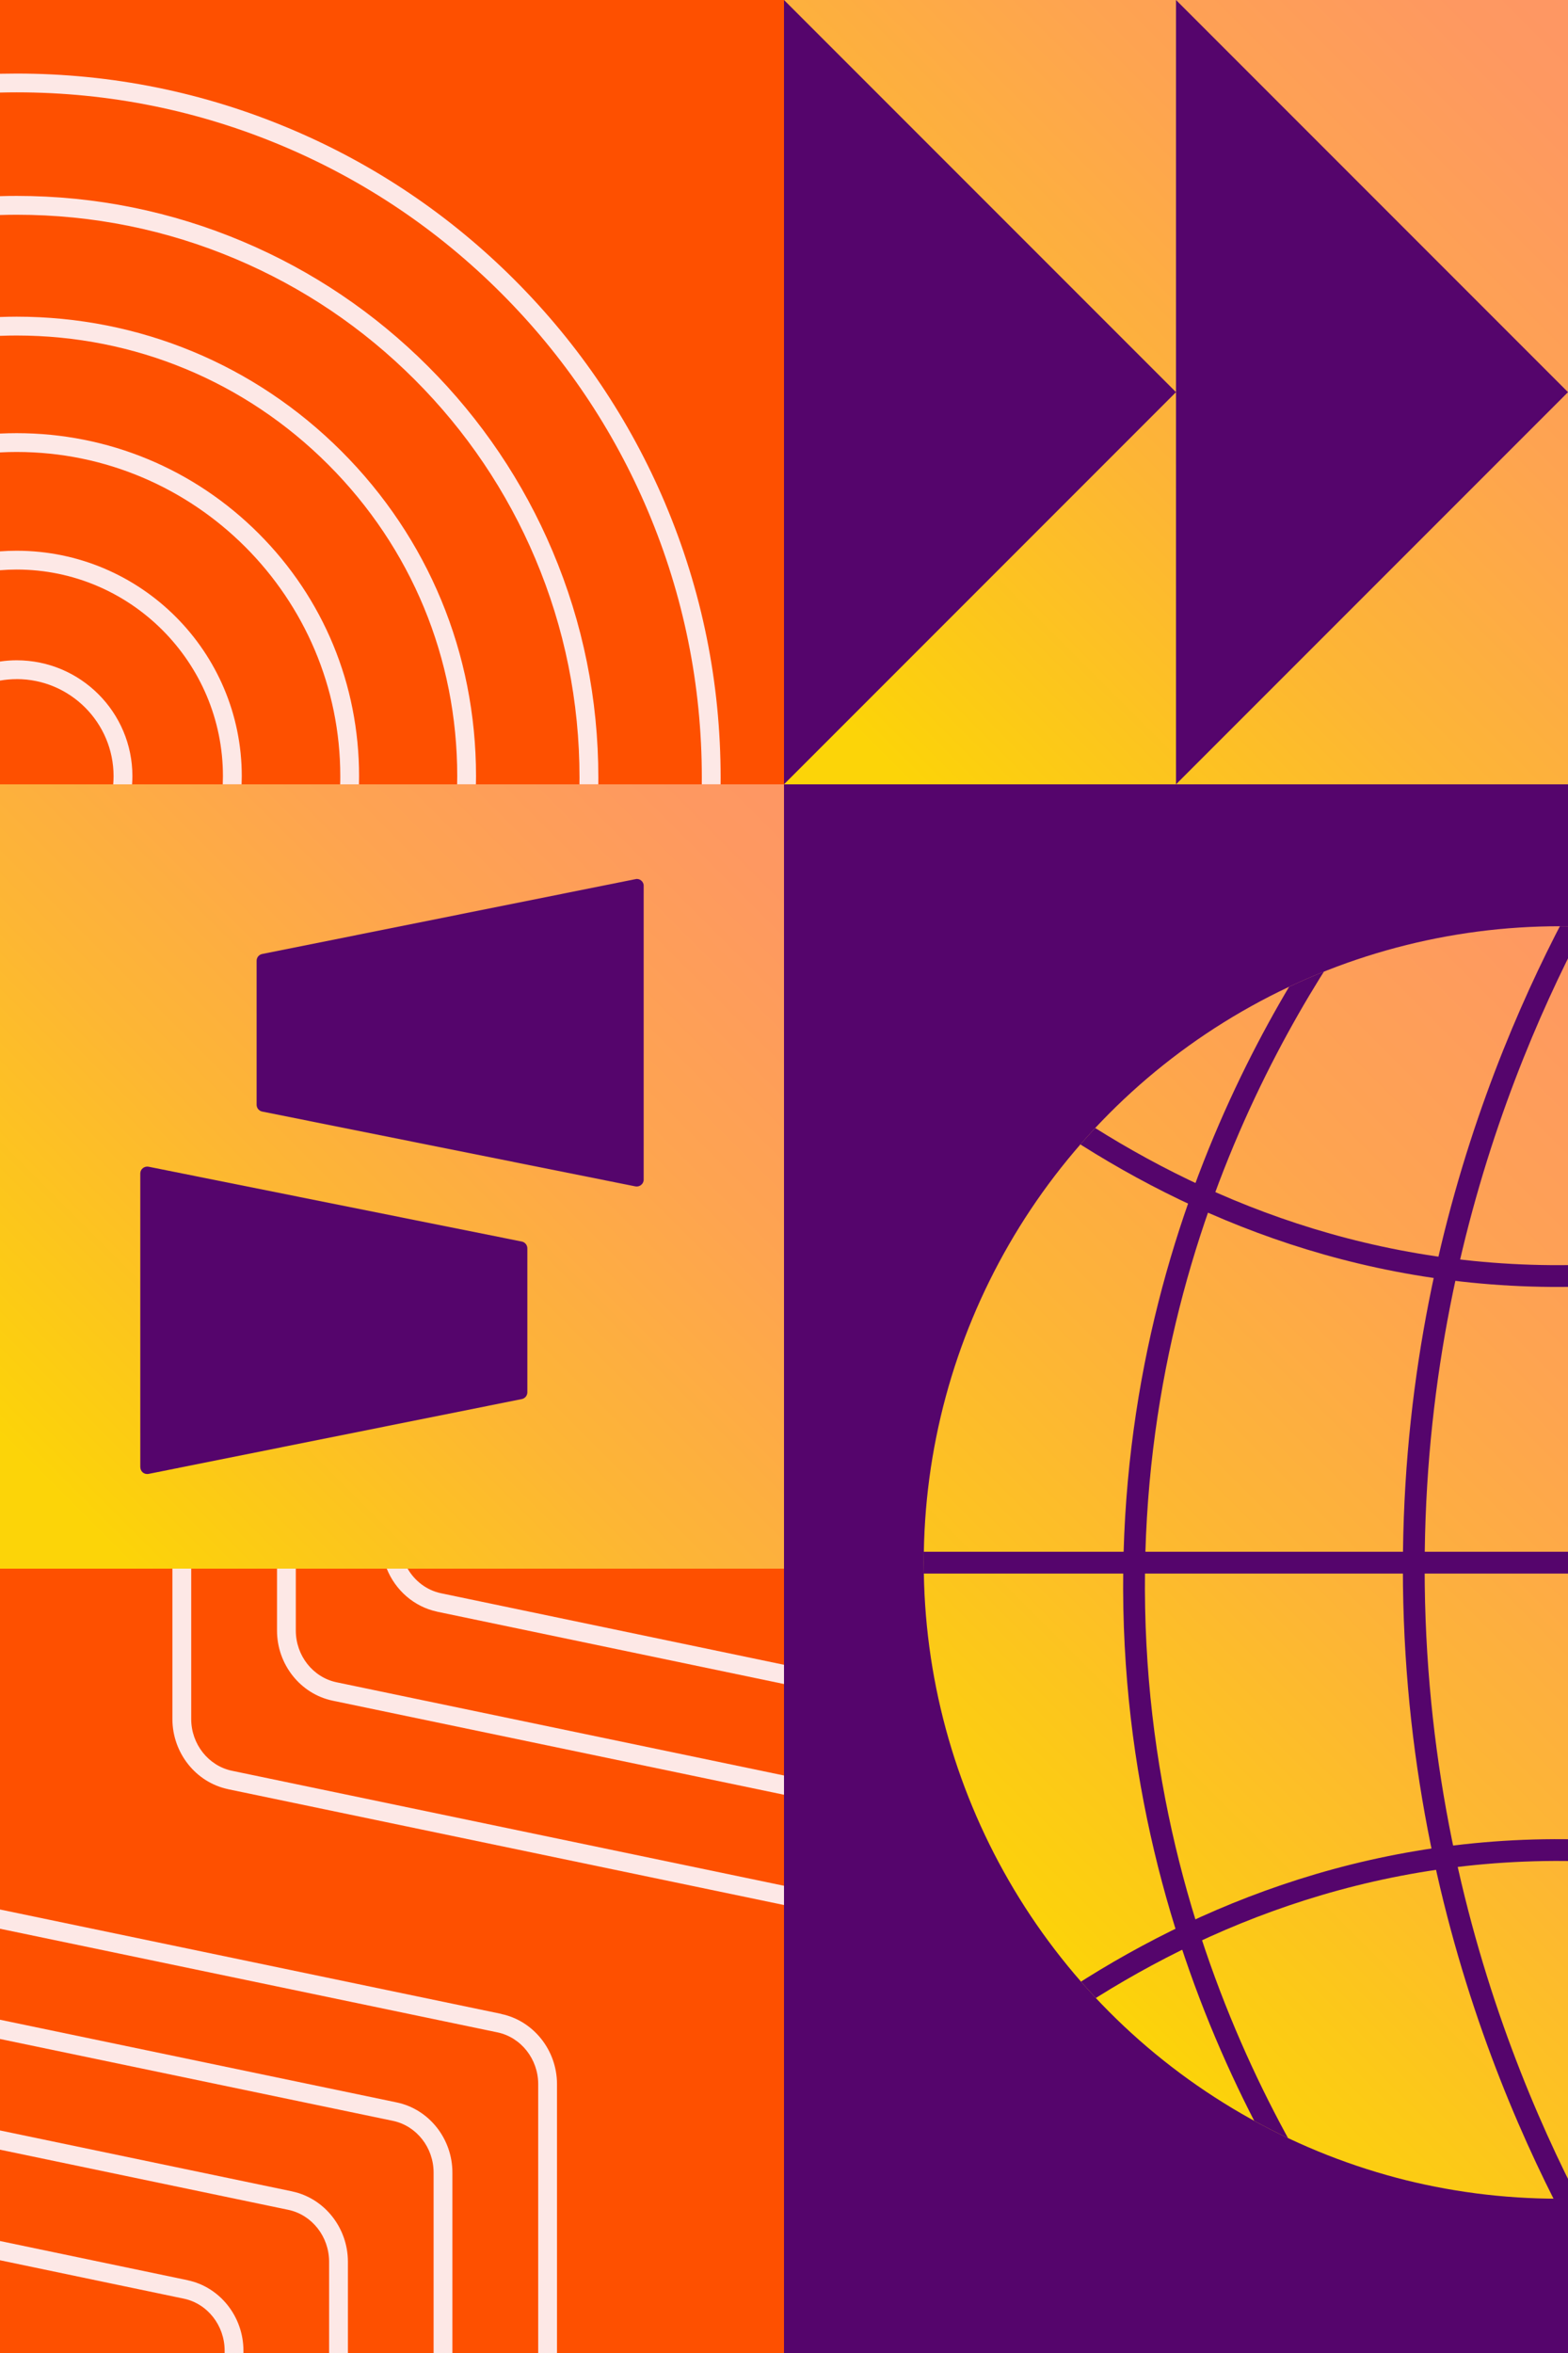
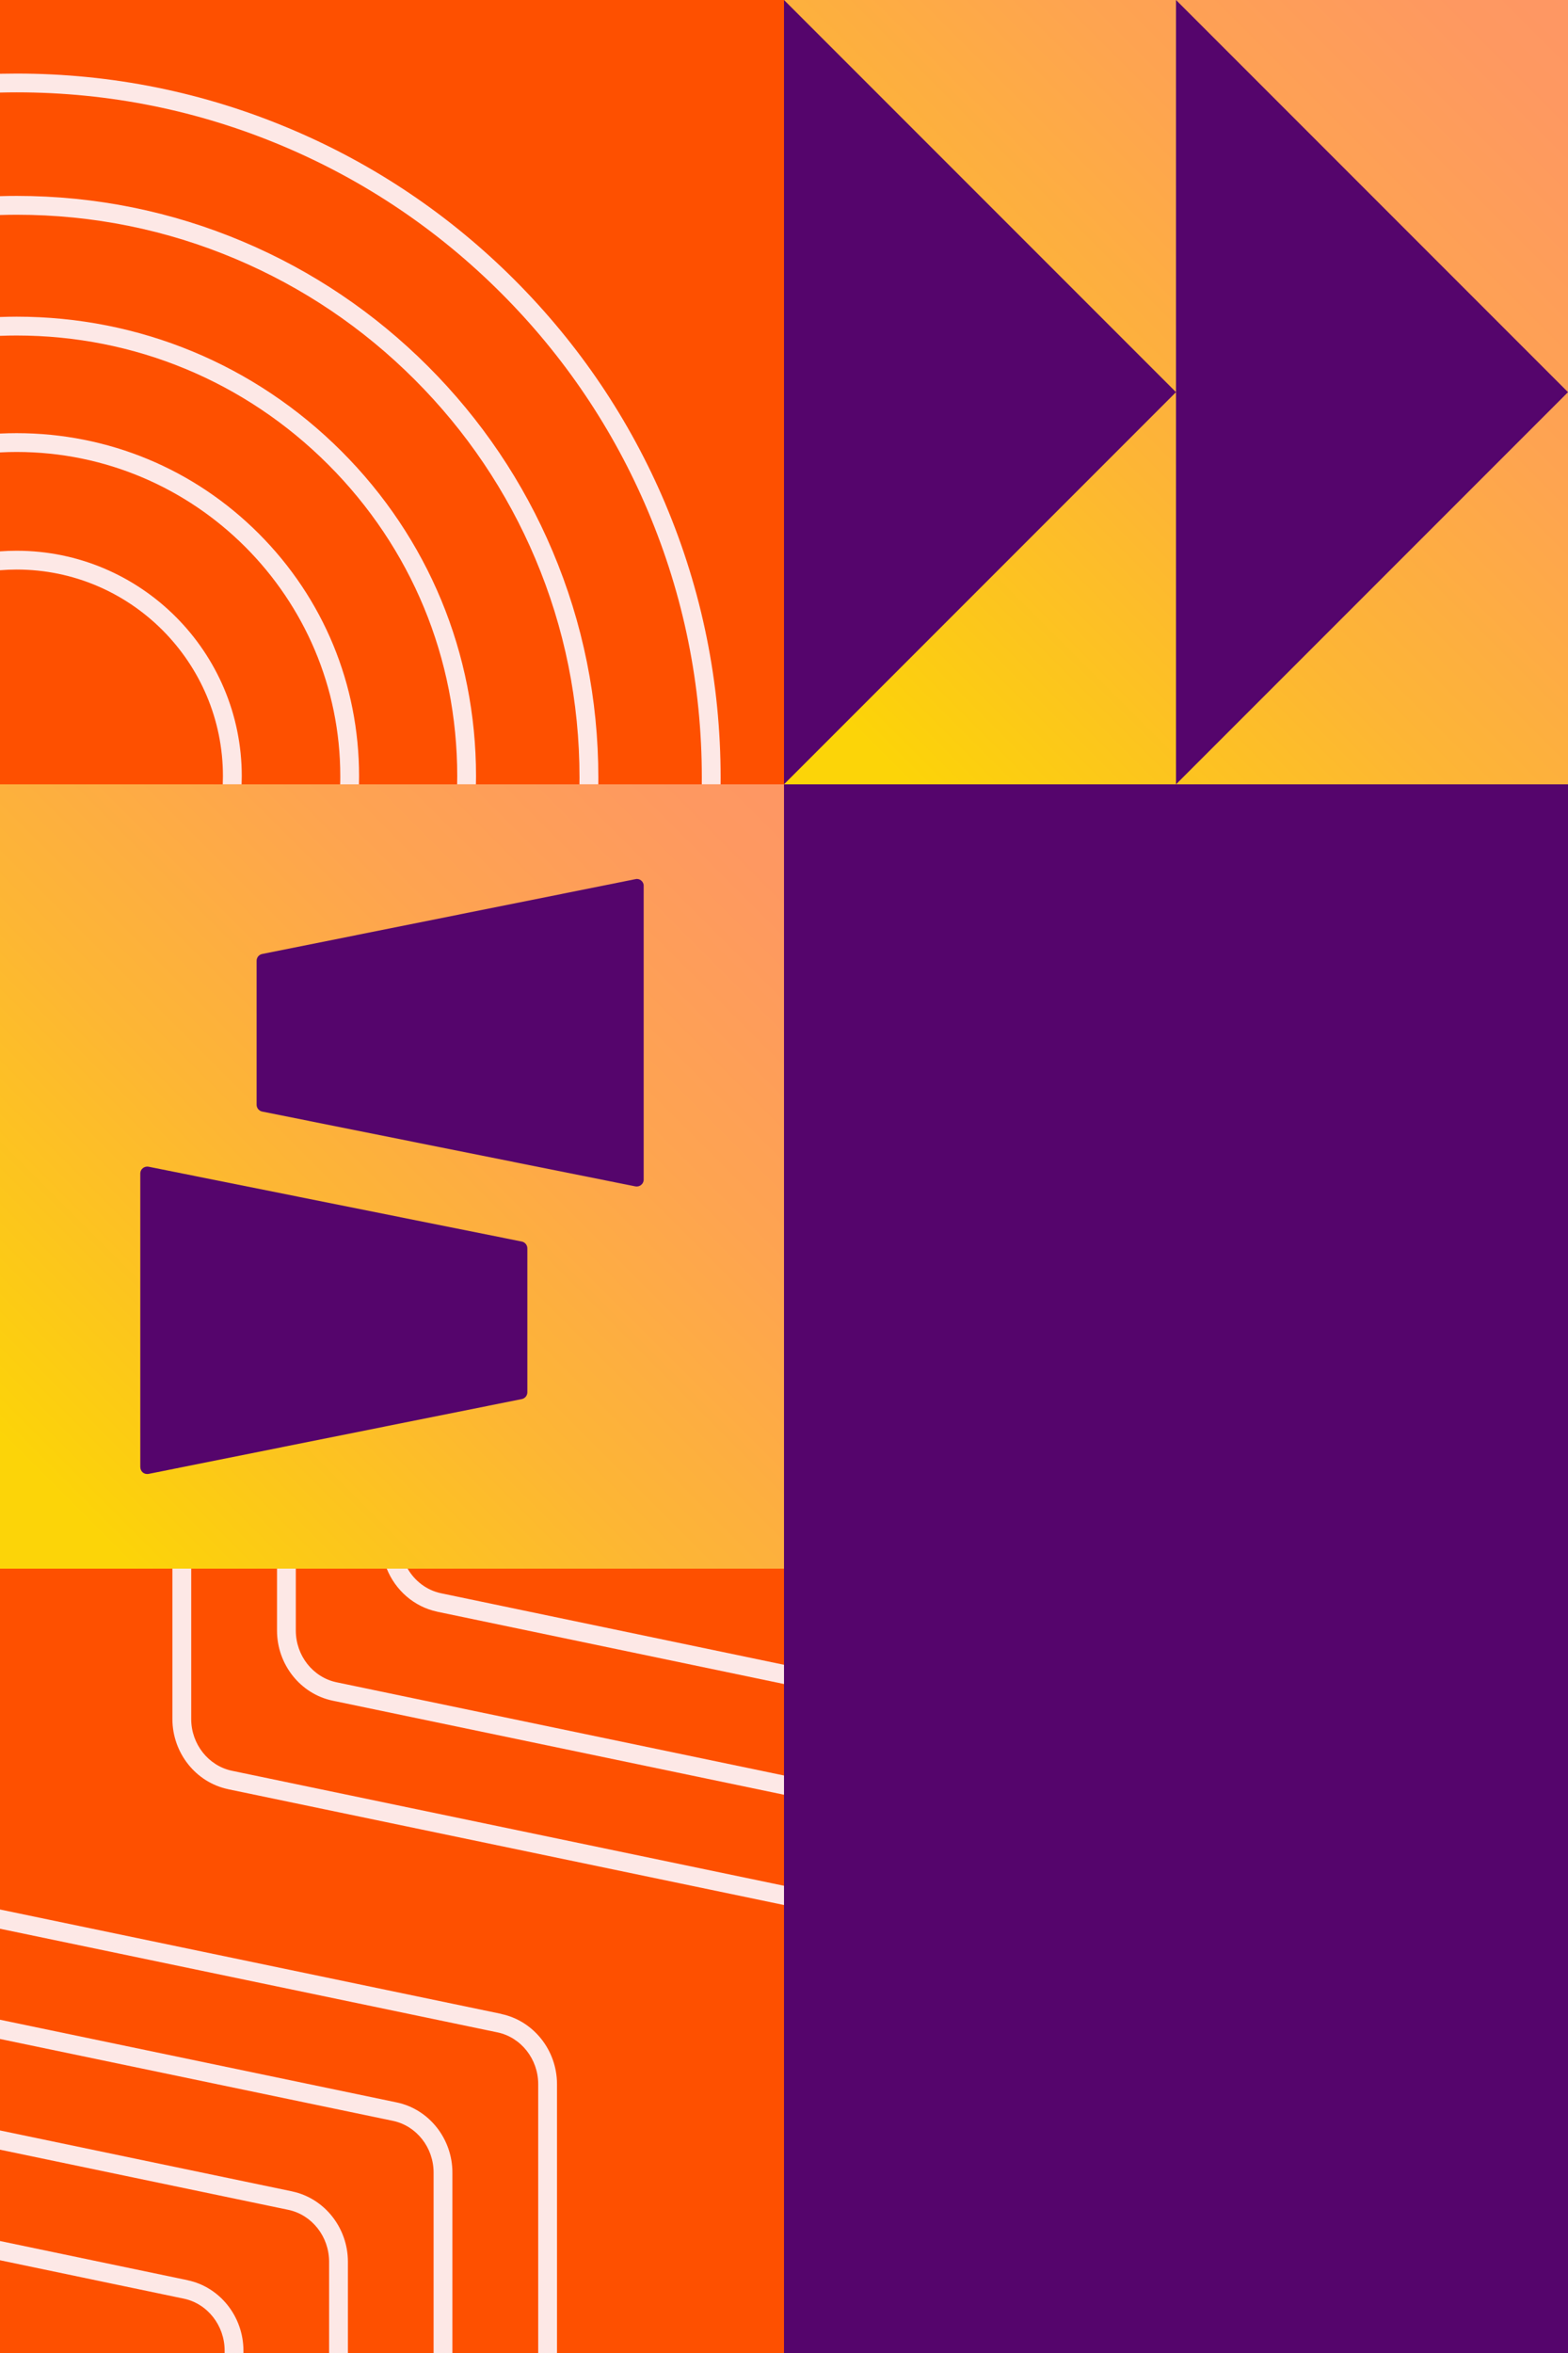
<svg xmlns="http://www.w3.org/2000/svg" xmlns:xlink="http://www.w3.org/1999/xlink" id="Layer_1" data-name="Layer 1" viewBox="0 0 432 648">
  <rect x="0" y="0" width="432" height="648" fill="#808080" stroke="none" />
  <defs>
    <style> .cls-1, .cls-2 { fill: none; } .cls-3 { fill: #fde8e6; } .cls-4 { fill: url(#linear-gradient-2); } .cls-5 { fill: url(#linear-gradient); } .cls-2 { stroke: #55056c; stroke-miterlimit: 10; stroke-width: 6px; } .cls-6 { clip-path: url(#clippath-11); } .cls-7 { clip-path: url(#clippath-10); } .cls-8 { clip-path: url(#clippath-12); } .cls-9 { clip-path: url(#clippath-1); } .cls-10 { clip-path: url(#clippath-3); } .cls-11 { clip-path: url(#clippath-4); } .cls-12 { clip-path: url(#clippath-2); } .cls-13 { clip-path: url(#clippath-7); } .cls-14 { clip-path: url(#clippath-6); } .cls-15 { clip-path: url(#clippath-9); } .cls-16 { clip-path: url(#clippath-8); } .cls-17 { clip-path: url(#clippath-5); } .cls-18 { fill: url(#New_Gradient_Swatch_copy-2); } .cls-19 { fill: #55056c; } .cls-20 { fill: #55056c; } .cls-21 { fill: #fe5000; } .cls-22 { fill: url(#New_Gradient_Swatch_copy); } .cls-23 { clip-path: url(#clippath); } </style>
    <clipPath id="clippath">
-       <rect class="cls-19" x="215.52" y="216" width="216.48" height="432" />
-     </clipPath>
+       </clipPath>
    <clipPath id="clippath-1">
      <circle class="cls-1" cx="429.77" cy="430.35" r="175.27" />
    </clipPath>
    <linearGradient id="New_Gradient_Swatch_copy" data-name="New Gradient Swatch copy" x1="305.38" y1="554.18" x2="553.25" y2="306.3" gradientUnits="userSpaceOnUse">
      <stop offset="0" stop-color="#fcd408" />
      <stop offset=".03" stop-color="#fcd00d" />
      <stop offset=".33" stop-color="#fdb634" />
      <stop offset=".59" stop-color="#fea450" />
      <stop offset=".83" stop-color="#fe9961" />
      <stop offset="1" stop-color="#ff9568" />
    </linearGradient>
    <clipPath id="clippath-2">
      <rect class="cls-1" y="0" width="216" height="216" />
    </clipPath>
    <clipPath id="clippath-3">
      <rect class="cls-1" y="0" width="216" height="216" />
    </clipPath>
    <clipPath id="clippath-4">
      <rect class="cls-1" y="216" width="216" height="216" />
    </clipPath>
    <clipPath id="clippath-5">
      <rect class="cls-1" y="216" width="216" height="216" />
    </clipPath>
    <linearGradient id="linear-gradient" x1="2408.6" y1="7616.3" x2="2409.03" y2="7616.3" gradientTransform="translate(-1703179.12 5385864.42) scale(707.11 -707.11)" gradientUnits="userSpaceOnUse">
      <stop offset="0" stop-color="#fcd408" />
      <stop offset=".04" stop-color="#fcd00d" />
      <stop offset=".33" stop-color="#fdb634" />
      <stop offset=".59" stop-color="#fea450" />
      <stop offset=".83" stop-color="#fe9861" />
      <stop offset="1" stop-color="#ff9568" />
    </linearGradient>
    <clipPath id="clippath-6">
      <rect class="cls-1" y="216" width="216" height="216" />
    </clipPath>
    <clipPath id="clippath-7">
      <rect class="cls-1" x="216" y="0" width="216" height="216" />
    </clipPath>
    <clipPath id="clippath-8">
      <rect class="cls-1" x="216" y="0" width="216" height="216" />
    </clipPath>
    <linearGradient id="linear-gradient-2" x1="2409.03" x2="2409.46" gradientTransform="translate(-1703268.59 5385648.42) scale(707.11 -707.11)" xlink:href="#linear-gradient" />
    <clipPath id="clippath-9">
      <rect class="cls-1" x="0" y="432" width="216" height="216" />
    </clipPath>
    <clipPath id="clippath-10">
      <rect class="cls-1" x="0" y="432" width="216" height="216" />
    </clipPath>
    <clipPath id="clippath-11">
      <rect class="cls-19" x="-346.64" y="216" width="216.48" height="432" />
    </clipPath>
    <clipPath id="clippath-12">
-       <circle class="cls-1" cx="-132.38" cy="430.35" r="175.27" />
-     </clipPath>
+       </clipPath>
    <linearGradient id="New_Gradient_Swatch_copy-2" data-name="New Gradient Swatch copy" x1="-256.77" y1="554.18" x2="-8.9" y2="306.3" xlink:href="#New_Gradient_Swatch_copy" />
  </defs>
  <g>
    <rect class="cls-19" x="215.52" y="216" width="216.48" height="432" />
    <g class="cls-23">
      <g class="cls-9">
        <circle class="cls-22" cx="429.32" cy="430.24" r="175.27" />
        <g>
          <line class="cls-2" x1="205.32" y1="430.35" x2="654.23" y2="430.35" />
          <g>
            <path class="cls-2" d="M226.68,247.01c10.58,13.76,81.99,103.48,200.64,104.4,120.83.94,193.99-90.96,204.33-104.4" />
            <path class="cls-2" d="M631.65,613.9c-10.58-13.76-81.99-103.48-200.64-104.4-120.83-.94-193.99,90.96-204.33,104.4" />
          </g>
          <path class="cls-2" d="M385.09,234.16c-16.75,20.39-71.24,91.84-72.63,198.32-1.46,111.66,56.45,186.95,72.63,206.65" />
          <path class="cls-2" d="M447.77,229.54c-18.26,29.16-56.95,99.65-58.23,197.47-1.36,103.69,40.09,178.51,58.23,207.49" />
        </g>
      </g>
    </g>
  </g>
  <g id="Artwork_2" data-name="Artwork 2">
    <g class="cls-12">
      <rect class="cls-21" y="0" width="216" height="216" />
      <g class="cls-10">
        <path class="cls-3" d="M183.28,138.67c-9.77-23.1-23.75-43.83-41.54-61.62-17.79-17.78-38.53-31.76-61.63-41.52C56.15,25.39,30.74,20.26,4.59,20.26c-1.53,0-3.07.02-4.59.05v5.18c1.53-.04,3.06-.06,4.59-.06,25.45,0,50.18,5,73.49,14.86,22.49,9.51,42.67,23.11,59.98,40.42,17.32,17.31,30.92,37.49,40.43,59.97,9.86,23.31,14.87,48.04,14.87,73.49,0,.61,0,1.21-.01,1.82h5.18c0-.61.01-1.21.01-1.82,0-26.15-5.14-51.56-15.27-75.51" />
        <path class="cls-3" d="M4.59,59.14c20.92,0,41.23,4.1,60.37,12.19,18.47,7.81,35.05,18.98,49.28,33.21,14.23,14.23,25.41,30.81,33.22,49.27,8.1,19.14,12.2,39.44,12.2,60.36,0,.61-.02,1.21-.02,1.82h5.2c0-.61.01-1.21.01-1.82,0-21.62-4.24-42.6-12.61-62.38-8.07-19.08-19.63-36.22-34.33-50.92-14.71-14.7-31.84-26.25-50.93-34.32-19.78-8.36-40.77-12.6-62.39-12.6-1.53,0-3.07.02-4.59.07v5.19c1.53-.04,3.06-.07,4.59-.07" />
        <path class="cls-3" d="M4.59,92.4c32.42,0,62.91,12.62,85.83,35.54,22.93,22.92,35.55,53.39,35.55,85.8,0,.75-.01,1.5-.03,2.25h5.18c.01-.75.03-1.5.03-2.25,0-33.8-13.17-65.57-37.07-89.47-23.91-23.9-55.69-37.06-89.5-37.06-1.54,0-3.07.04-4.59.09v5.19c1.53-.06,3.06-.09,4.59-.09" />
        <path class="cls-3" d="M4.59,124.47c49.16,0,89.16,40.05,89.16,89.28,0,.75,0,1.51-.03,2.25h5.18c.02-.75.03-1.5.03-2.25,0-25.23-9.81-48.95-27.63-66.79-17.82-17.84-41.51-27.67-66.71-27.67-1.54,0-3.07.04-4.59.11v5.19c1.52-.08,3.05-.12,4.59-.12" />
        <path class="cls-3" d="M4.59,156.85c31.34,0,56.83,25.52,56.83,56.89,0,.76-.02,1.51-.05,2.25h5.19c.03-.75.05-1.5.05-2.25,0-34.23-27.82-62.07-62.02-62.07-1.54,0-3.08.06-4.59.17v5.2c1.52-.12,3.05-.19,4.59-.19" />
-         <path class="cls-3" d="M4.59,187.02c14.72,0,26.7,11.99,26.7,26.73,0,.76-.04,1.51-.1,2.25h5.2c.05-.75.09-1.5.09-2.25,0-17.6-14.3-31.91-31.89-31.91-1.56,0-3.09.12-4.59.34v5.25c1.49-.26,3.03-.4,4.59-.4" />
      </g>
    </g>
  </g>
  <g id="Artwork_41" data-name="Artwork 41">
    <g class="cls-11">
      <g class="cls-17">
        <rect class="cls-5" x="-44.74" y="171.26" width="305.47" height="305.47" transform="translate(-197.47 171.26) rotate(-45)" />
      </g>
      <g class="cls-14">
        <path class="cls-20" d="M145.29,383.42c0,.94-.66,1.69-1.5,1.87l-102.89,20.62c-1.22.19-2.25-.66-2.25-1.97v-80.77c0-1.22,1.12-2.06,2.25-1.87l102.89,20.62c.84.19,1.5.94,1.5,1.87v39.64Z" />
        <path class="cls-20" d="M177.34,324.86c0,1.22-1.12,2.06-2.25,1.87l-102.89-20.62c-.84-.19-1.5-.94-1.5-1.87v-39.64c0-.94.66-1.69,1.5-1.87l102.89-20.62c1.12-.28,2.25.66,2.25,1.78v80.96Z" />
      </g>
    </g>
  </g>
  <g id="Artwork_40" data-name="Artwork 40">
    <g class="cls-13">
      <g class="cls-16">
        <rect class="cls-4" x="171.26" y="-44.74" width="305.47" height="305.47" transform="translate(18.53 260.74) rotate(-45)" />
      </g>
      <polygon class="cls-20" points="216 0 216 216 324 108 216 0" />
      <polygon class="cls-20" points="324 0 324 216 432 108 324 0" />
    </g>
  </g>
  <g id="Artwork_10" data-name="Artwork 10">
    <g class="cls-15">
      <rect class="cls-21" x="0" y="432" width="216" height="216" />
      <g class="cls-7">
        <path class="cls-3" d="M62.81,492.73l153.19,31.9v-5.3l-152.13-31.68c-6.46-1.37-11.17-7.34-11.19-14.19v-41.46h-5.18v41.47c.03,9.29,6.46,17.38,15.31,19.25" />
        <path class="cls-3" d="M91.63,468.35l124.37,25.91v-5.3l-123.31-25.68c-6.48-1.37-11.19-7.35-11.19-14.23v-17.05h-5.18v17.05c0,9.32,6.44,17.44,15.31,19.3" />
        <path class="cls-3" d="M120.43,443.85l95.57,19.92v-5.3l-94.5-19.7c-3.94-.83-7.22-3.37-9.2-6.78h-5.75c2.38,5.93,7.51,10.5,13.88,11.85" />
        <path class="cls-3" d="M138.15,554.62L0,525.86v5.3l137.09,28.55c6.46,1.37,11.17,7.34,11.19,14.19v74.12h5.18v-74.12c-.03-9.29-6.46-17.38-15.31-19.25" />
        <path class="cls-3" d="M109.33,579L0,556.22v5.3l108.27,22.55c6.48,1.37,11.19,7.35,11.19,14.23v49.7h5.18v-49.7c0-9.32-6.44-17.44-15.31-19.3" />
        <path class="cls-3" d="M80.53,603.5L0,586.71v5.3l79.46,16.57c6.48,1.37,11.19,7.36,11.21,14.23v25.2h5.18v-25.2c-.02-9.31-6.47-17.43-15.33-19.3" />
        <path class="cls-3" d="M51.73,627.96L0,617.16v5.3l50.66,10.58c6.51,1.37,11.23,7.39,11.23,14.32v.65h5.18v-.65c0-9.36-6.45-17.52-15.35-19.39" />
      </g>
    </g>
  </g>
  <g>
    <rect class="cls-19" x="-346.64" y="216" width="216.48" height="432" />
    <g class="cls-6">
      <g class="cls-8">
        <circle class="cls-18" cx="-132.83" cy="430.24" r="175.27" />
        <g>
          <line class="cls-2" x1="-356.84" y1="430.35" x2="92.08" y2="430.35" />
          <g>
            <path class="cls-2" d="M-335.47,247.01c10.58,13.76,81.99,103.48,200.64,104.4,120.83.94,193.99-90.96,204.33-104.4" />
            <path class="cls-2" d="M69.5,613.9c-10.58-13.76-81.99-103.48-200.64-104.4-120.83-.94-193.99,90.96-204.33,104.4" />
          </g>
        </g>
      </g>
    </g>
  </g>
</svg>